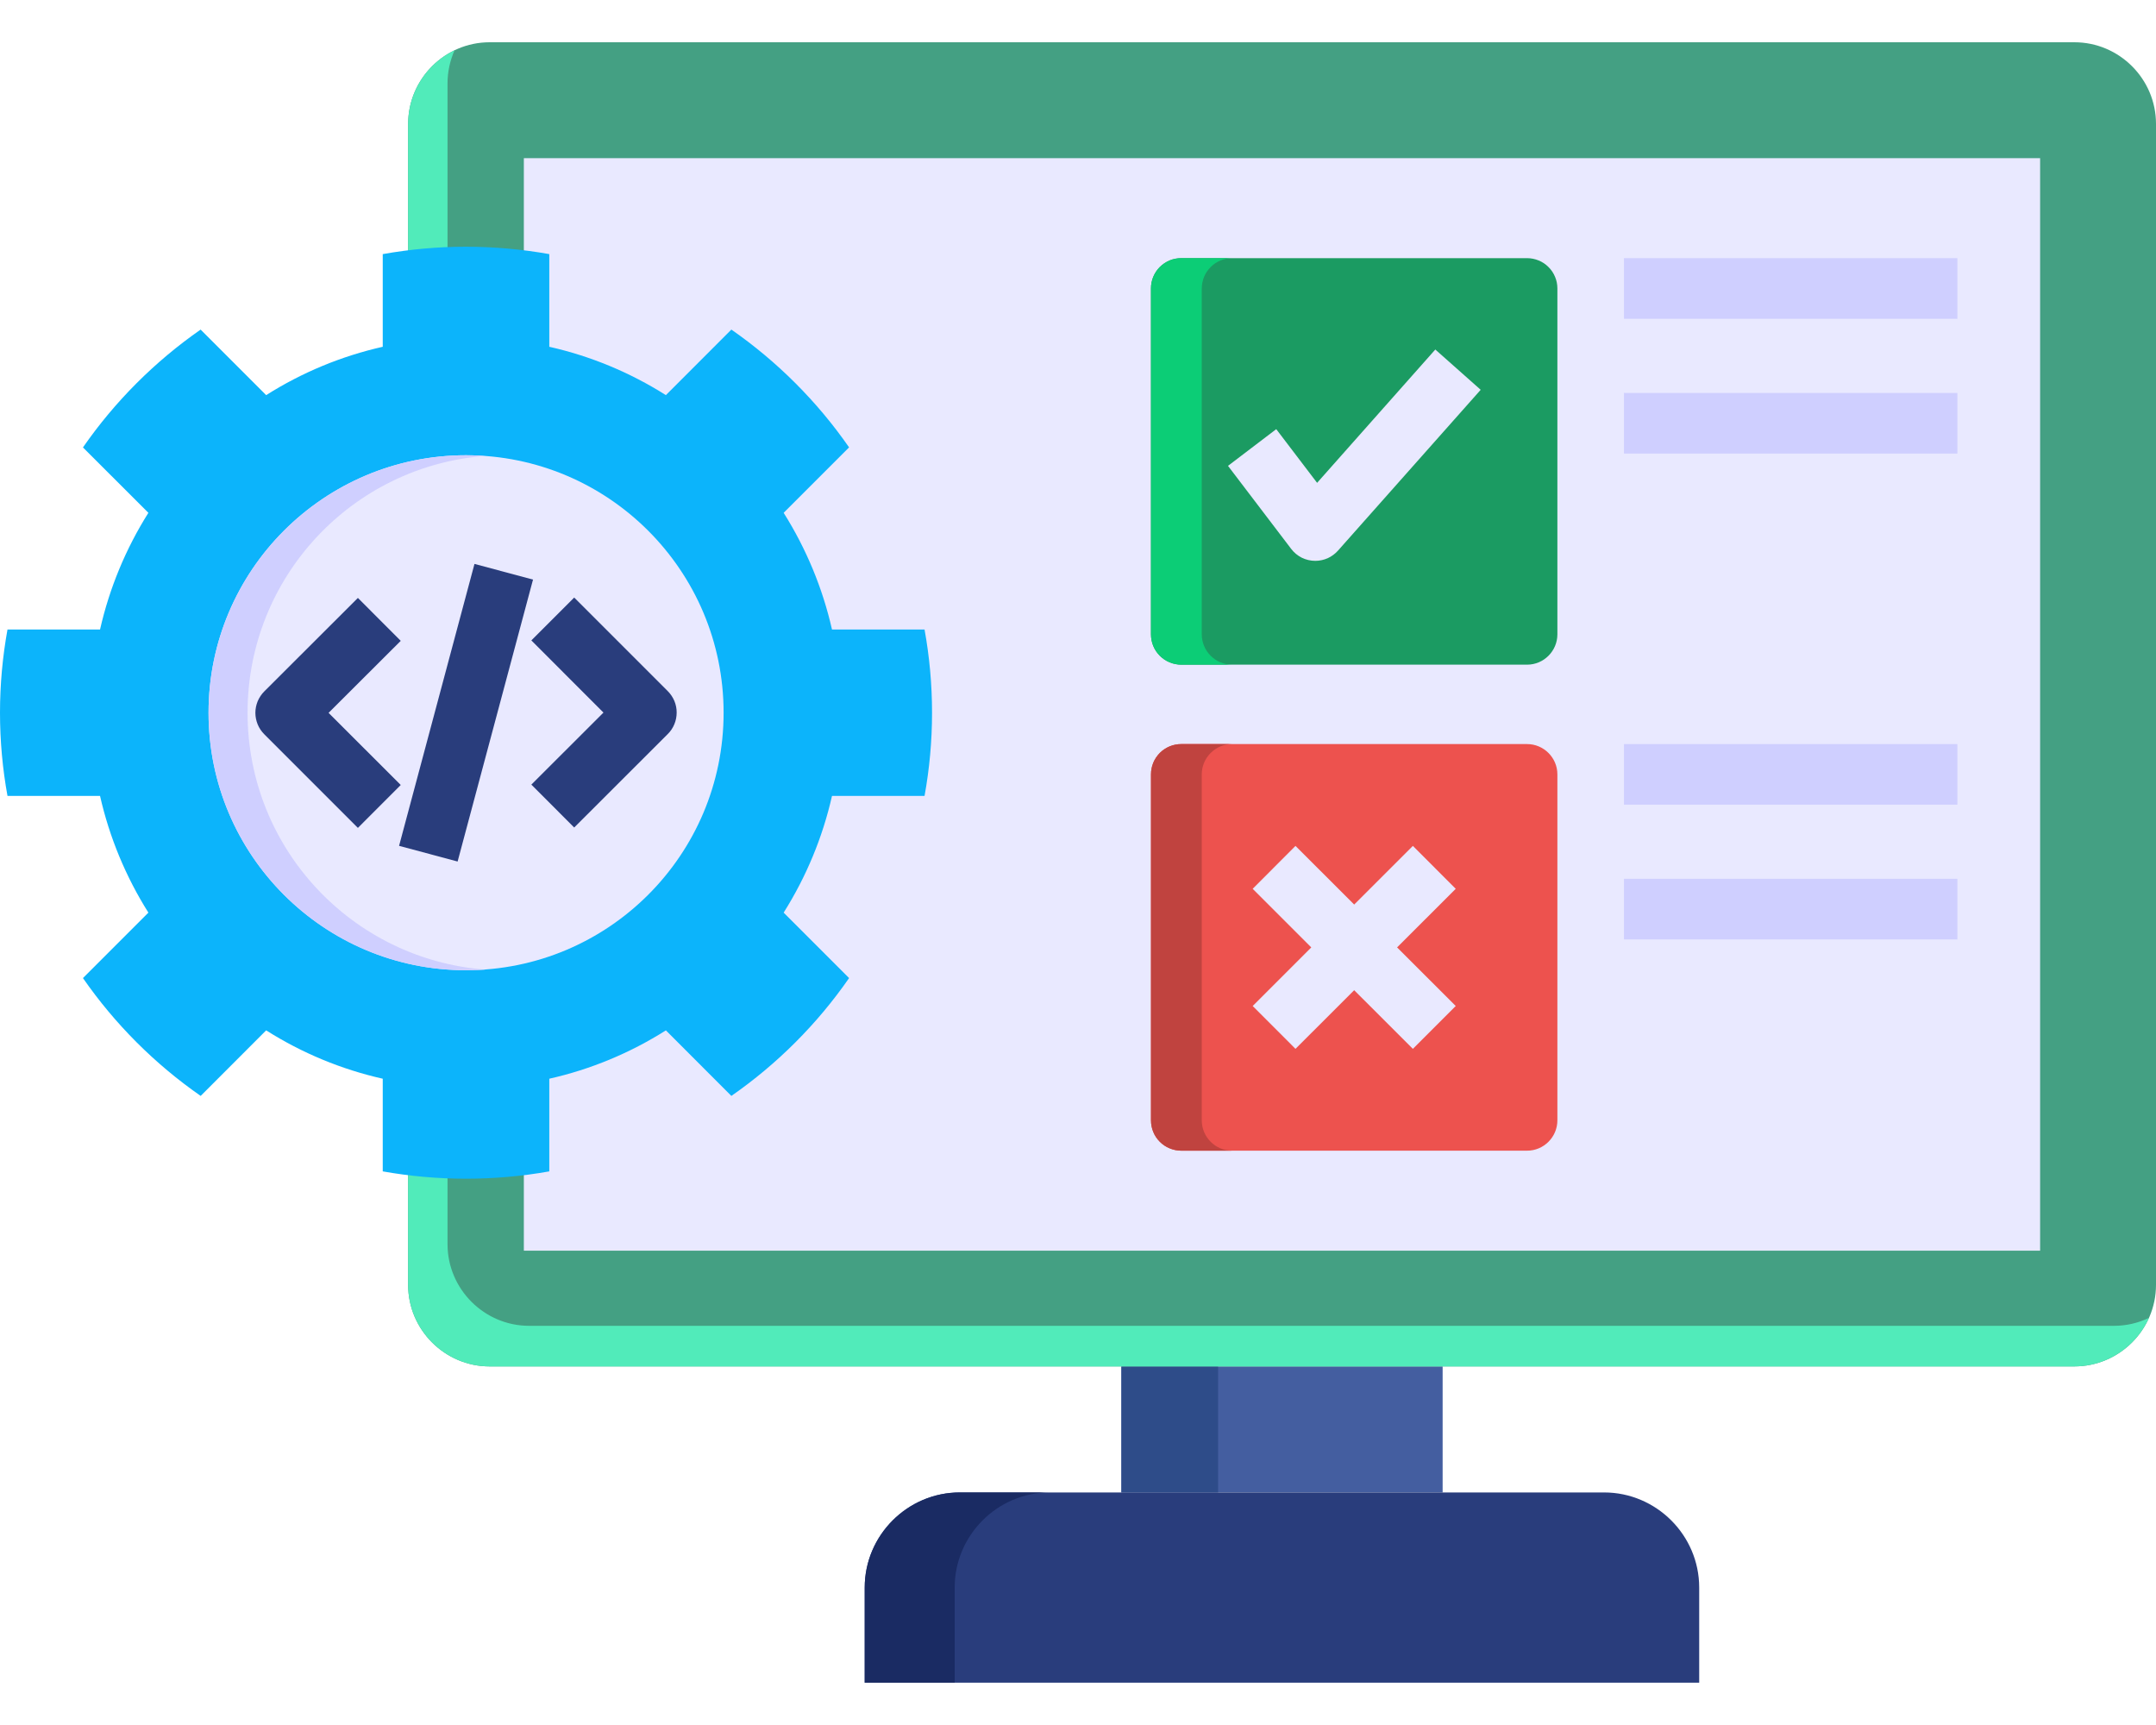
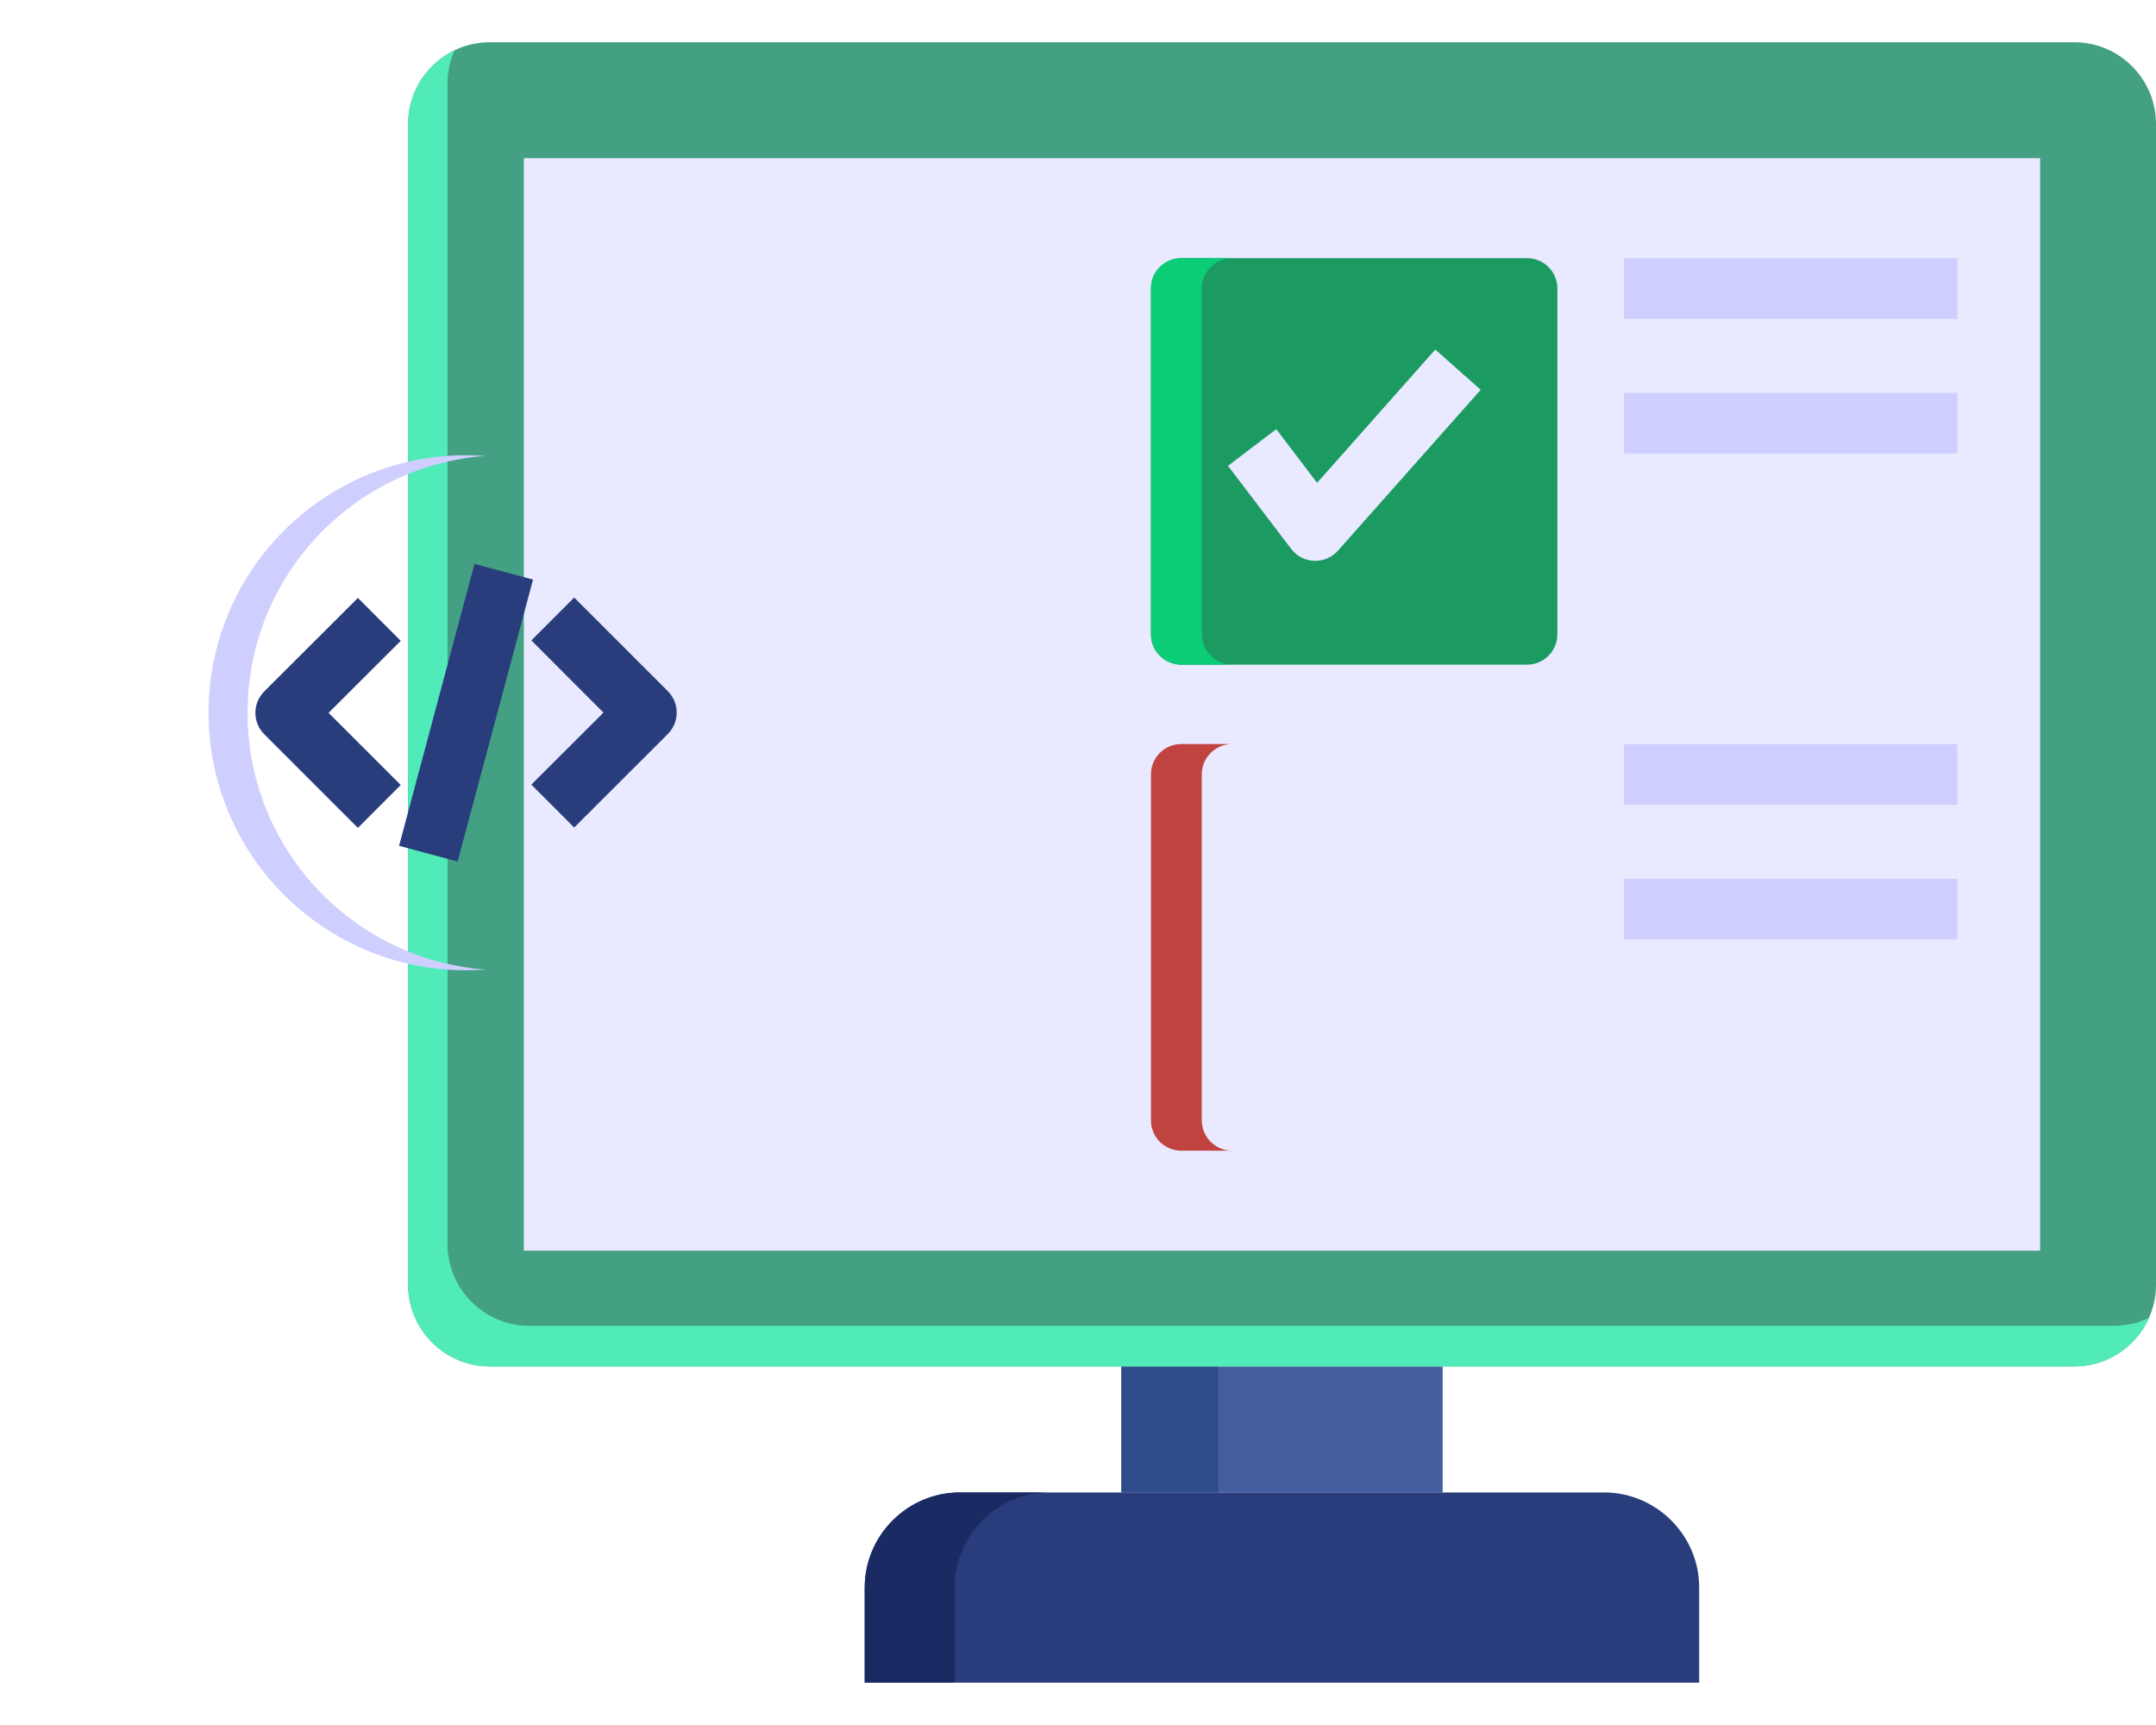
<svg xmlns="http://www.w3.org/2000/svg" width="40" height="32" viewBox="0 0 40 32" fill="none">
  <path fill-rule="evenodd" clip-rule="evenodd" d="M20.805 25.348H26.765V27.686H20.805V25.348Z" fill="#445EA0" />
  <path fill-rule="evenodd" clip-rule="evenodd" d="M20.805 25.348H22.599V27.686H20.805V25.348Z" fill="#2E4C89" />
  <path fill-rule="evenodd" clip-rule="evenodd" d="M9.084 0.784H38.486C39.319 0.784 40 1.465 40 2.298V23.836C40 24.667 39.319 25.348 38.486 25.348H9.084C8.253 25.348 7.572 24.667 7.572 23.836V2.298C7.572 1.465 8.253 0.784 9.084 0.784Z" fill="#44A083" />
  <path fill-rule="evenodd" clip-rule="evenodd" d="M9.719 2.934H37.85V23.201H9.719V2.934Z" fill="#E9E9FF" />
  <path fill-rule="evenodd" clip-rule="evenodd" d="M31.525 31.215V29.45C31.525 28.48 30.73 27.686 29.76 27.686H17.807C16.838 27.686 16.043 28.48 16.043 29.45V31.215H31.525Z" fill="#293D7C" />
  <path d="M21.916 4.789H28.332C28.406 4.789 28.479 4.804 28.547 4.832C28.615 4.86 28.677 4.901 28.729 4.954C28.782 5.006 28.823 5.068 28.851 5.136C28.88 5.204 28.894 5.278 28.894 5.351V11.767C28.894 12.077 28.641 12.33 28.332 12.33H21.916C21.842 12.33 21.769 12.315 21.701 12.287C21.632 12.259 21.57 12.217 21.518 12.165C21.466 12.113 21.424 12.051 21.396 11.982C21.368 11.914 21.354 11.841 21.354 11.767V5.351C21.353 5.277 21.368 5.204 21.396 5.136C21.424 5.068 21.465 5.006 21.518 4.953C21.57 4.901 21.632 4.86 21.7 4.831C21.769 4.803 21.842 4.789 21.916 4.789Z" fill="#1B9B62" />
-   <path d="M21.916 13.803H28.332C28.641 13.803 28.894 14.056 28.894 14.365V20.783C28.894 21.093 28.641 21.346 28.332 21.346H21.916C21.842 21.346 21.769 21.331 21.701 21.303C21.632 21.275 21.57 21.233 21.518 21.181C21.466 21.129 21.424 21.067 21.396 20.998C21.368 20.93 21.354 20.857 21.354 20.783V14.365C21.354 14.291 21.368 14.218 21.396 14.15C21.424 14.082 21.466 14.02 21.518 13.967C21.57 13.915 21.632 13.874 21.701 13.845C21.769 13.817 21.842 13.803 21.916 13.803Z" fill="#ED524E" />
  <path d="M30.129 7.289H36.315V8.414H30.129V7.289ZM30.129 4.789V5.914H36.315V4.789H30.129ZM30.129 17.427H36.315V16.302H30.129V17.427ZM30.129 14.927H36.315V13.803H30.129V14.927Z" fill="#CFCFFF" />
-   <path d="M24.402 10.404C24.316 10.404 24.23 10.384 24.152 10.346C24.075 10.307 24.007 10.251 23.955 10.182L22.783 8.642L23.678 7.961L24.436 8.957L26.629 6.484L27.471 7.231L24.823 10.215C24.77 10.274 24.705 10.322 24.633 10.355C24.56 10.387 24.482 10.404 24.402 10.404ZM27.008 16.488L26.213 15.692L25.124 16.78L24.035 15.692L23.241 16.488L24.328 17.575L23.241 18.662L24.035 19.457L25.124 18.369L26.213 19.457L27.008 18.662L25.92 17.575L27.008 16.488Z" fill="#E9E9FF" />
+   <path d="M24.402 10.404C24.316 10.404 24.23 10.384 24.152 10.346C24.075 10.307 24.007 10.251 23.955 10.182L22.783 8.642L23.678 7.961L24.436 8.957L26.629 6.484L27.471 7.231L24.823 10.215C24.77 10.274 24.705 10.322 24.633 10.355C24.56 10.387 24.482 10.404 24.402 10.404ZM27.008 16.488L26.213 15.692L25.124 16.78L24.035 15.692L23.241 16.488L24.328 17.575L24.035 19.457L25.124 18.369L26.213 19.457L27.008 18.662L25.92 17.575L27.008 16.488Z" fill="#E9E9FF" />
  <path fill-rule="evenodd" clip-rule="evenodd" d="M19.474 27.686H17.807C16.838 27.686 16.043 28.481 16.043 29.451V31.215H17.712V29.451C17.712 28.481 18.504 27.686 19.474 27.686Z" fill="#1A2B63" />
  <path fill-rule="evenodd" clip-rule="evenodd" d="M22.296 11.767V5.351C22.296 5.278 22.311 5.204 22.339 5.136C22.367 5.068 22.409 5.006 22.461 4.954C22.513 4.901 22.575 4.86 22.643 4.832C22.711 4.804 22.785 4.789 22.858 4.789H21.916C21.842 4.789 21.769 4.803 21.7 4.831C21.632 4.86 21.57 4.901 21.518 4.953C21.465 5.006 21.424 5.068 21.396 5.136C21.368 5.204 21.353 5.277 21.354 5.351V11.767C21.354 11.841 21.368 11.914 21.396 11.982C21.424 12.051 21.466 12.113 21.518 12.165C21.57 12.217 21.632 12.259 21.701 12.287C21.769 12.315 21.842 12.33 21.916 12.33H22.858C22.549 12.33 22.296 12.077 22.296 11.767Z" fill="#0CCD76" />
  <path fill-rule="evenodd" clip-rule="evenodd" d="M21.916 13.803C21.842 13.803 21.769 13.817 21.701 13.845C21.632 13.874 21.57 13.915 21.518 13.967C21.466 14.02 21.424 14.082 21.396 14.15C21.368 14.218 21.354 14.291 21.354 14.365V20.783C21.354 20.857 21.368 20.93 21.396 20.998C21.424 21.067 21.466 21.129 21.518 21.181C21.57 21.233 21.632 21.275 21.701 21.303C21.769 21.331 21.842 21.346 21.916 21.346H22.858C22.549 21.346 22.296 21.093 22.296 20.783V14.365C22.296 14.056 22.549 13.803 22.858 13.803H21.916Z" fill="#C0433F" />
  <path fill-rule="evenodd" clip-rule="evenodd" d="M39.87 24.447C39.633 24.977 39.1 25.348 38.486 25.348H9.084C8.253 25.348 7.572 24.668 7.572 23.837V2.299C7.572 1.698 7.925 1.176 8.433 0.933C8.348 1.126 8.303 1.334 8.303 1.545V23.081C8.303 23.914 8.986 24.595 9.817 24.595H39.219C39.444 24.595 39.667 24.545 39.87 24.447Z" fill="#51EBBA" />
-   <path fill-rule="evenodd" clip-rule="evenodd" d="M10.191 6.433C10.958 6.606 11.689 6.909 12.354 7.33L13.569 6.114C14.421 6.707 15.161 7.447 15.753 8.299L14.539 9.513C14.958 10.179 15.262 10.911 15.436 11.678H17.153C17.244 12.179 17.292 12.694 17.292 13.222C17.292 13.75 17.244 14.264 17.153 14.765H15.436C15.262 15.533 14.958 16.265 14.539 16.93L15.753 18.144C15.161 18.997 14.421 19.737 13.569 20.33L12.354 19.114C11.689 19.535 10.958 19.838 10.191 20.011V21.73C9.68 21.821 9.163 21.866 8.645 21.866C8.119 21.866 7.602 21.819 7.101 21.73V20.011C6.334 19.838 5.603 19.535 4.938 19.114L3.723 20.33C2.871 19.737 2.131 18.997 1.539 18.144L2.753 16.93C2.334 16.265 2.03 15.533 1.856 14.765H0.139C0.048 14.265 0 13.75 0 13.222C0 12.694 0.048 12.179 0.139 11.678H1.856C2.03 10.911 2.333 10.179 2.753 9.513L1.539 8.3C2.131 7.447 2.871 6.707 3.722 6.114L4.938 7.33C5.603 6.909 6.334 6.606 7.101 6.433V4.714C7.611 4.623 8.127 4.577 8.645 4.577C9.173 4.577 9.69 4.625 10.191 4.714L10.191 6.433Z" fill="#0CB4FB" />
-   <path fill-rule="evenodd" clip-rule="evenodd" d="M8.646 8.445C11.284 8.445 13.425 10.583 13.425 13.222C13.425 15.861 11.284 17.998 8.646 17.998C6.009 17.998 3.869 15.861 3.869 13.222C3.869 10.583 6.009 8.445 8.646 8.445Z" fill="#E9E9FF" />
  <path d="M7.435 14.562L6.64 15.358L4.903 13.621C4.851 13.569 4.809 13.507 4.781 13.439C4.753 13.37 4.738 13.297 4.738 13.223C4.738 13.15 4.753 13.076 4.781 13.008C4.81 12.94 4.851 12.878 4.903 12.826L6.64 11.092L7.435 11.888L6.096 13.224L7.435 14.562ZM12.39 12.822L10.653 11.085L9.858 11.88L11.196 13.219L9.858 14.555L10.653 15.351L12.389 13.617C12.442 13.565 12.483 13.503 12.511 13.435C12.54 13.366 12.554 13.293 12.554 13.219C12.555 13.146 12.54 13.072 12.512 13.004C12.483 12.936 12.442 12.874 12.39 12.822ZM8.803 10.461L7.404 15.691L8.49 15.982L9.889 10.752L8.803 10.461Z" fill="#293D7C" />
  <path fill-rule="evenodd" clip-rule="evenodd" d="M8.646 8.445C8.769 8.445 8.889 8.45 9.008 8.457C6.537 8.643 4.593 10.704 4.593 13.222C4.593 15.74 6.537 17.8 9.008 17.987C8.889 17.994 8.769 17.999 8.646 17.999C6.009 17.999 3.869 15.861 3.869 13.222C3.869 10.583 6.009 8.445 8.646 8.445Z" fill="#CFCFFF" />
</svg>